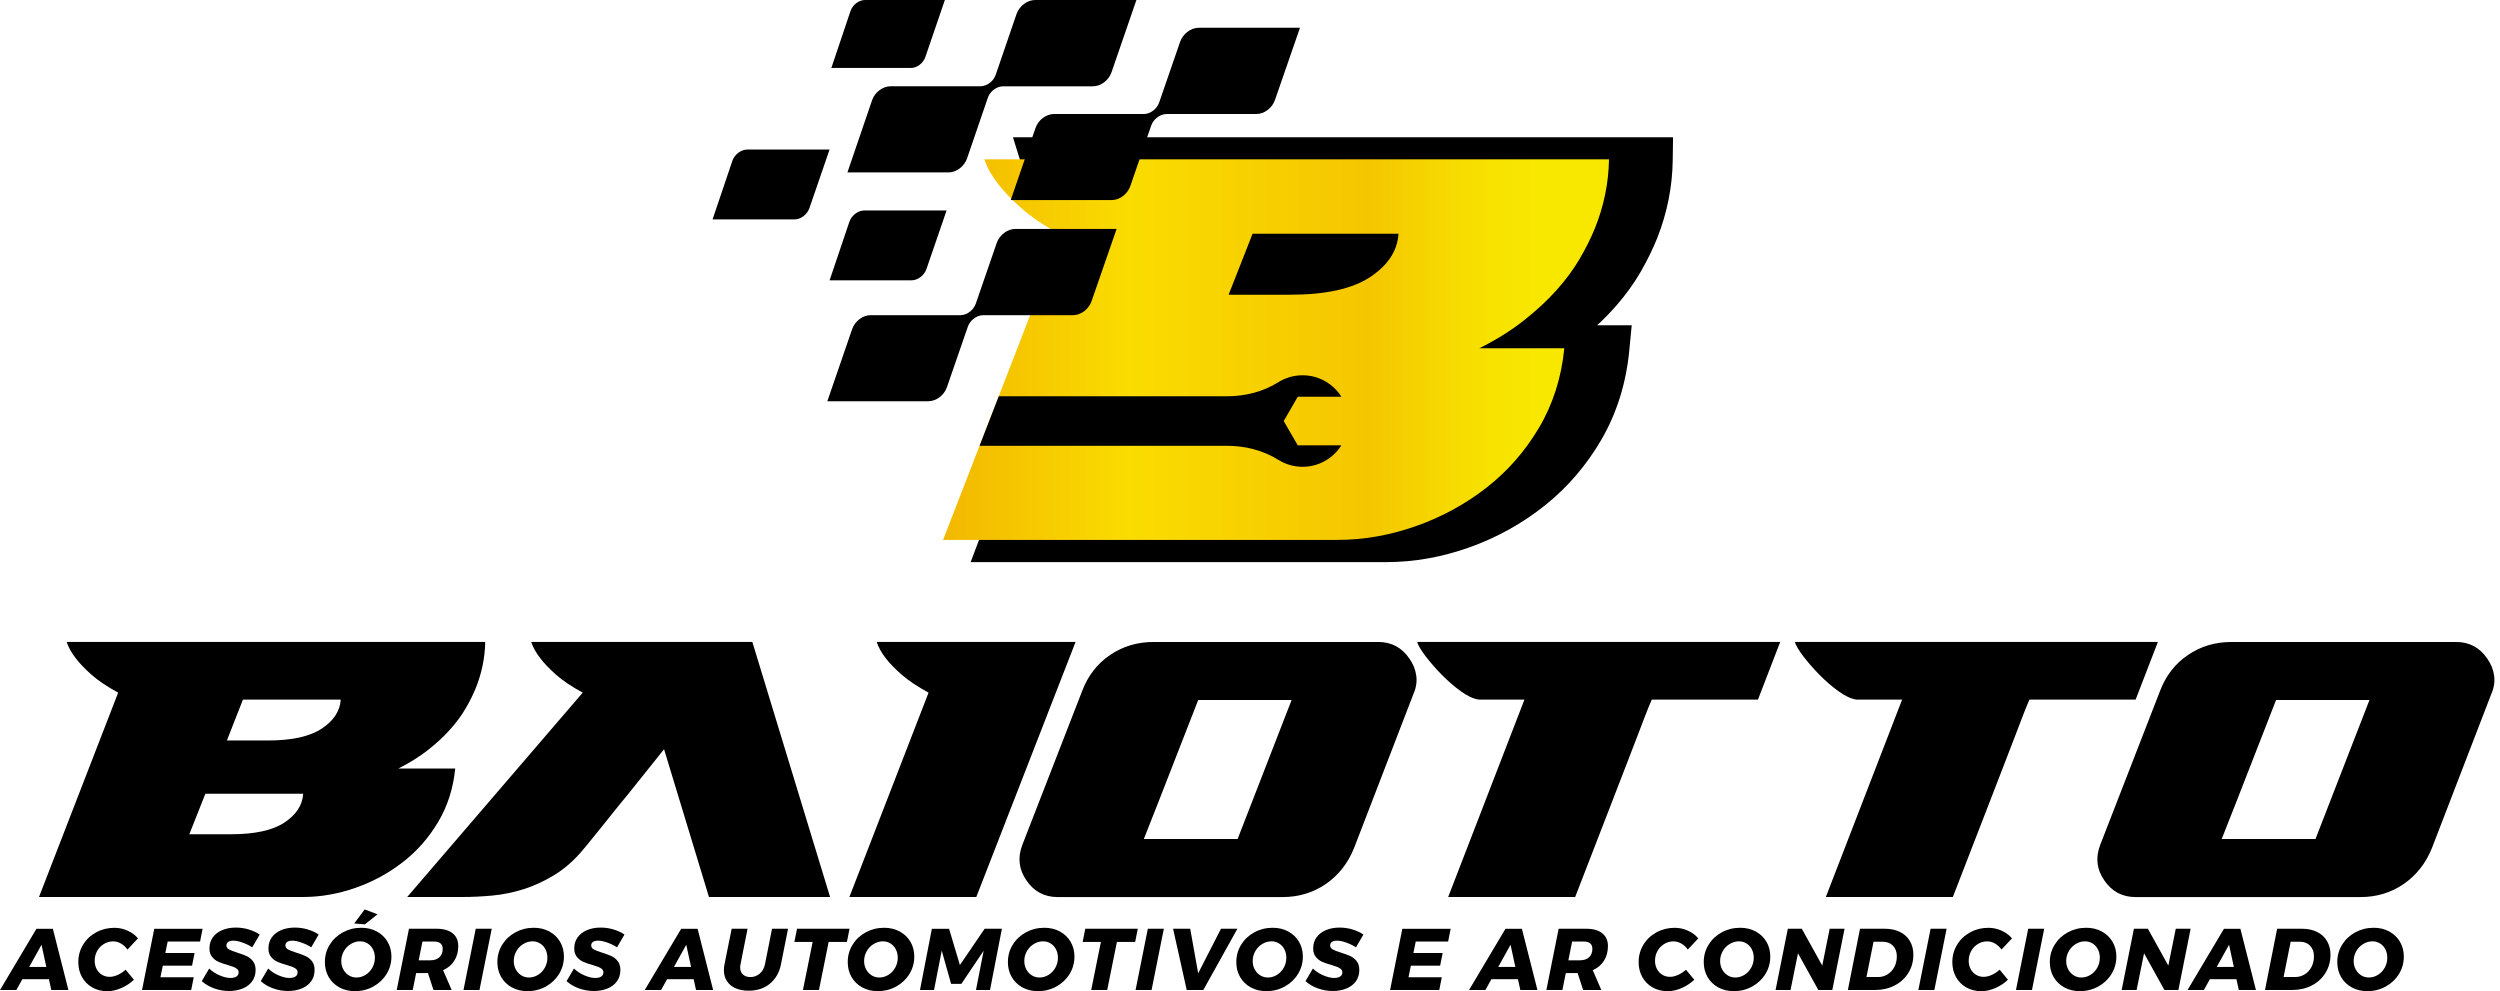
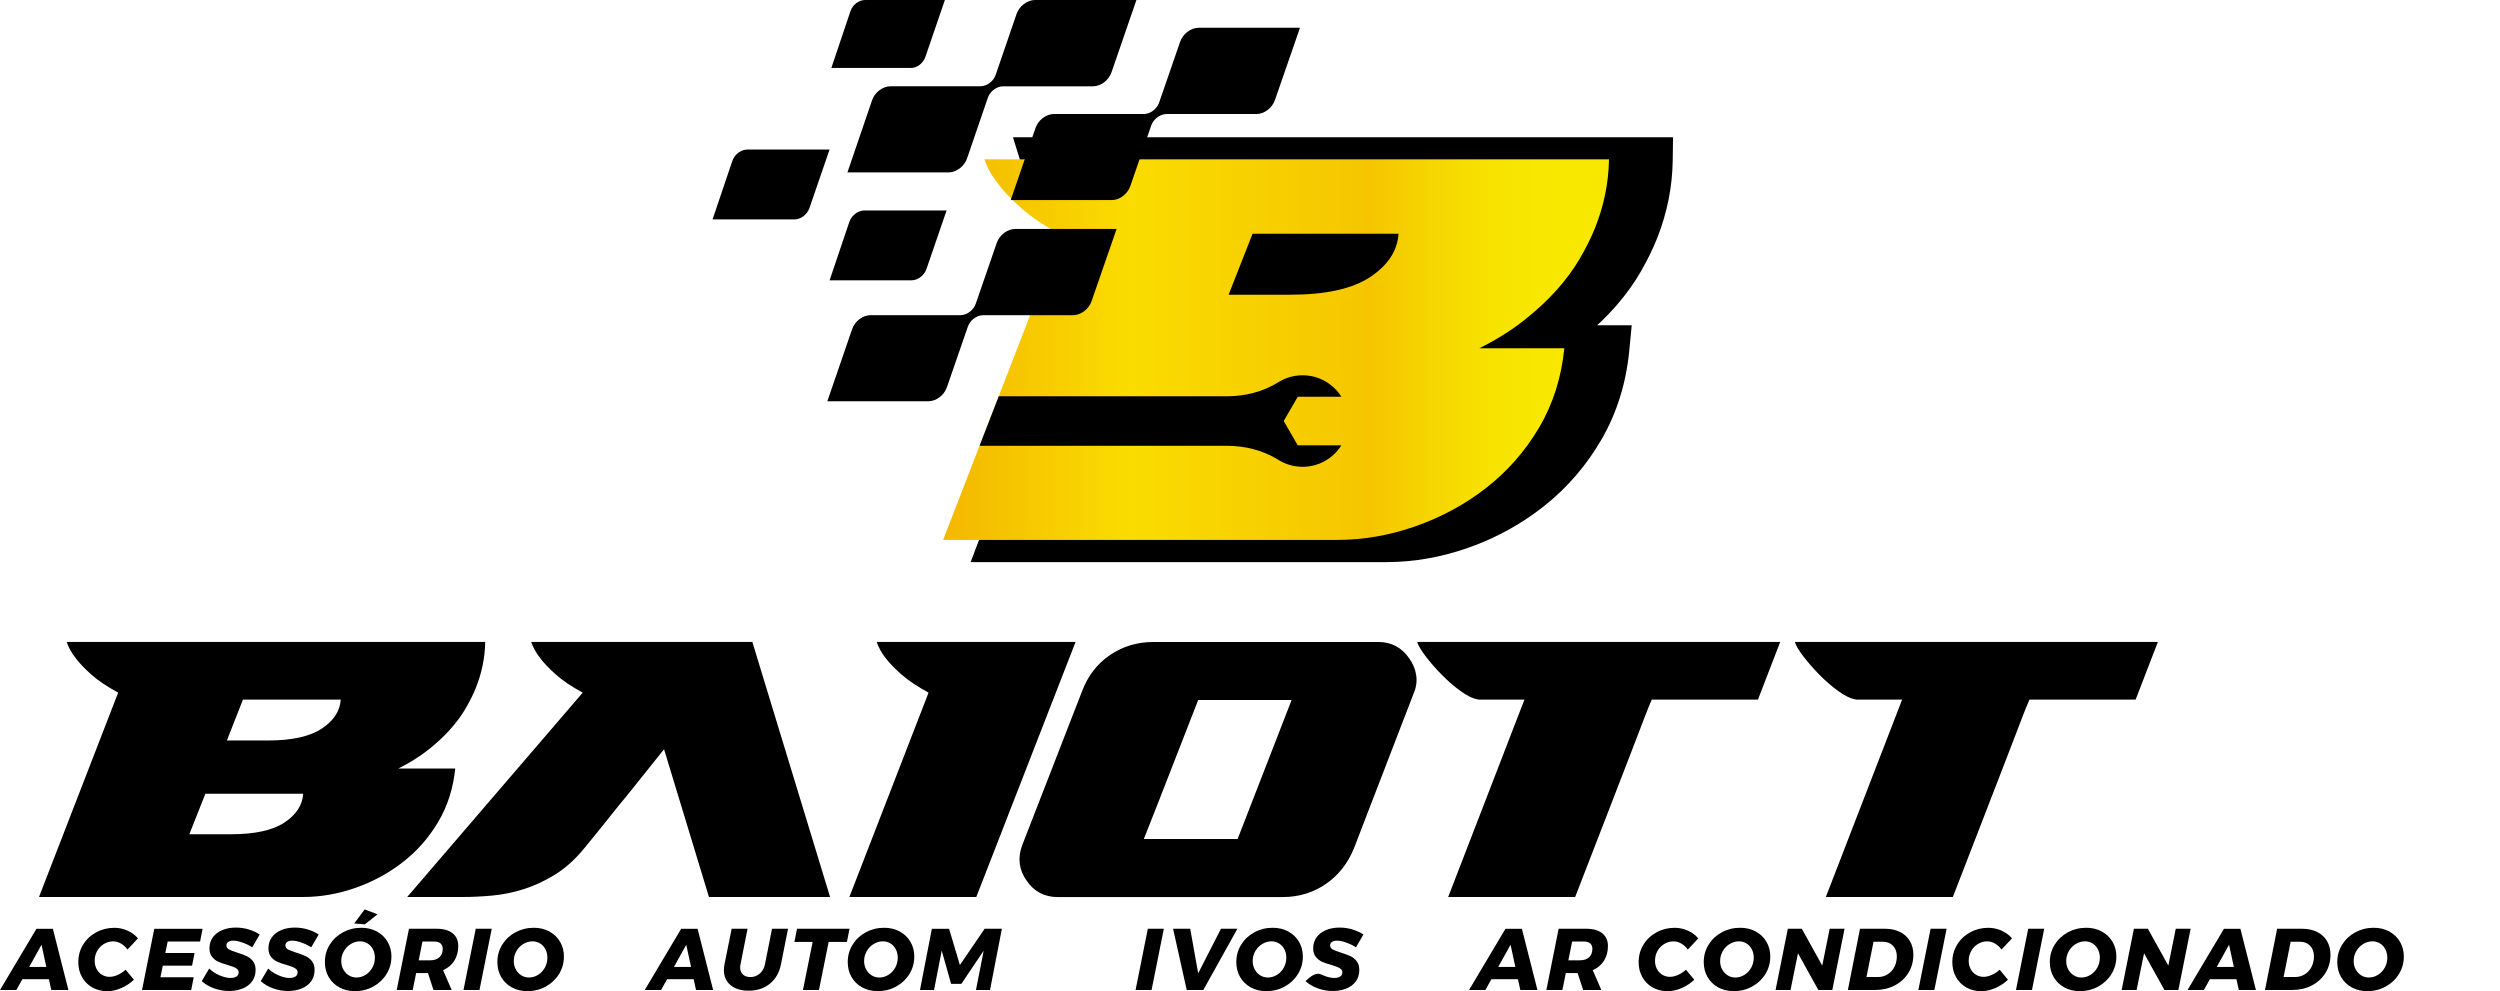
<svg xmlns="http://www.w3.org/2000/svg" width="227" height="90" viewBox="0 0 227 90" fill="none">
  <path d="M3.541 81.447L10.729 62.892C9.713 62.339 8.901 61.793 8.293 61.251C7.686 60.709 7.215 60.217 6.884 59.777C6.485 59.269 6.212 58.774 6.055 58.286H44.057C44.033 59.722 43.746 61.125 43.194 62.493C42.951 63.09 42.641 63.707 42.266 64.349C41.89 64.99 41.42 65.624 40.857 66.252C40.294 66.883 39.625 67.501 38.851 68.108C38.076 68.715 37.182 69.275 36.166 69.783H41.334C41.157 71.571 40.645 73.184 39.792 74.621C38.943 76.057 37.872 77.278 36.579 78.281C35.286 79.288 33.849 80.066 32.27 80.618C30.69 81.171 29.107 81.447 27.514 81.447H3.541ZM20.967 75.75C23.13 75.75 24.751 75.399 25.822 74.689C26.893 73.983 27.463 73.109 27.528 72.072H18.648L17.191 75.75H20.967ZM30.939 63.523H22.059L20.602 67.235H24.345C26.508 67.235 28.132 66.876 29.216 66.157C30.298 65.44 30.875 64.56 30.939 63.523Z" fill="black" />
  <path d="M68.313 58.29L75.371 81.447H64.373L60.296 68.03L56.983 72.171C56.54 72.7 56.106 73.236 55.673 73.778C55.243 74.32 54.841 74.822 54.465 75.286C54.09 75.75 53.759 76.159 53.473 76.511C53.186 76.865 52.974 77.118 52.842 77.272C52.067 78.179 51.228 78.906 50.324 79.458C49.416 80.011 48.495 80.434 47.557 80.734C46.619 81.031 45.674 81.225 44.725 81.314C43.777 81.403 42.87 81.447 42.01 81.447H36.974L52.91 62.892C51.893 62.339 51.081 61.793 50.474 61.251C49.867 60.709 49.396 60.217 49.065 59.777C48.669 59.269 48.389 58.774 48.236 58.286H68.313V58.29Z" fill="black" />
  <path d="M88.656 81.447H77.125L84.313 62.892C83.296 62.339 82.481 61.793 81.86 61.251C81.243 60.709 80.768 60.217 80.434 59.777C80.035 59.269 79.762 58.774 79.605 58.286H97.662L88.649 81.444L88.656 81.447Z" fill="black" />
  <path d="M125.132 58.29C126.347 58.29 127.298 58.798 127.981 59.815C128.312 60.279 128.516 60.787 128.595 61.34C128.673 61.892 128.588 62.445 128.346 62.998L122.945 77.012C122.393 78.38 121.543 79.465 120.393 80.26C119.244 81.055 117.93 81.454 116.45 81.454H96.042C94.827 81.454 93.879 80.946 93.193 79.929C92.507 78.936 92.388 77.865 92.828 76.715L98.263 62.735C98.792 61.343 99.638 60.255 100.798 59.47C101.957 58.685 103.268 58.293 104.724 58.293H125.132V58.29ZM117.279 63.557H108.764H108.798L105.219 72.734L103.861 76.18H112.376L117.279 63.557Z" fill="black" />
  <path d="M161.642 58.29L159.623 63.523H149.982C149.849 63.833 149.743 64.082 149.668 64.267C149.589 64.454 149.487 64.72 149.354 65.062C149.221 65.403 149.033 65.894 148.791 66.535C148.549 67.177 148.191 68.108 147.713 69.336C147.239 70.561 146.625 72.147 145.874 74.092C145.124 76.037 144.172 78.486 143.026 81.447H131.495L138.42 63.523H134.278C133.794 63.458 133.245 63.202 132.638 62.762C132.03 62.322 131.45 61.817 130.898 61.254C130.345 60.691 129.861 60.132 129.441 59.583C129.021 59.03 128.769 58.6 128.68 58.29H161.646H161.642Z" fill="black" />
  <path d="M195.935 58.29L193.916 63.523H184.275C184.142 63.833 184.036 64.082 183.961 64.267C183.882 64.454 183.78 64.72 183.647 65.062C183.514 65.403 183.326 65.894 183.084 66.535C182.842 67.177 182.484 68.108 182.006 69.336C181.532 70.561 180.918 72.147 180.167 74.092C179.417 76.037 178.465 78.486 177.319 81.447H165.787L172.713 63.523H168.571C168.087 63.458 167.538 63.202 166.93 62.762C166.323 62.322 165.743 61.817 165.19 61.254C164.638 60.691 164.153 60.132 163.734 59.583C163.314 59.03 163.062 58.6 162.973 58.29H195.939H195.935Z" fill="black" />
-   <path d="M223.003 58.29C224.217 58.29 225.169 58.798 225.851 59.815C226.182 60.279 226.387 60.787 226.465 61.34C226.544 61.892 226.458 62.445 226.216 62.998L220.816 77.012C220.263 78.38 219.414 79.465 218.264 80.26C217.114 81.055 215.801 81.454 214.32 81.454H193.912C192.698 81.454 191.749 80.946 191.064 79.929C190.378 78.936 190.259 77.865 190.699 76.715L196.133 62.735C196.662 61.343 197.508 60.255 198.668 59.47C199.828 58.685 201.138 58.293 202.595 58.293H223.003V58.29ZM215.149 63.557H206.634H206.668L203.089 72.734L201.732 76.18H210.247L215.149 63.557Z" fill="black" />
  <path d="M4.657 89.894L4.442 88.912H2.03L1.484 89.894H0L3.309 84.333H4.8L6.212 89.894H4.657ZM2.651 87.799H4.206L3.77 85.783L2.651 87.799Z" fill="black" />
  <path d="M11.575 84.501C11.961 84.671 12.278 84.906 12.527 85.203L11.575 86.22C11.415 85.991 11.221 85.811 10.989 85.678C10.757 85.541 10.518 85.476 10.276 85.476C9.975 85.476 9.692 85.555 9.436 85.712C9.177 85.869 8.972 86.08 8.822 86.35C8.672 86.619 8.597 86.916 8.597 87.237C8.597 87.513 8.655 87.759 8.771 87.984C8.887 88.206 9.047 88.379 9.256 88.506C9.46 88.632 9.696 88.697 9.955 88.697C10.184 88.697 10.426 88.639 10.688 88.523C10.951 88.407 11.19 88.246 11.408 88.049L12.162 88.96C11.828 89.277 11.446 89.529 11.012 89.717C10.579 89.904 10.16 90 9.75 90C9.238 90 8.778 89.887 8.379 89.659C7.976 89.43 7.666 89.116 7.444 88.717C7.222 88.318 7.11 87.868 7.11 87.363C7.11 86.779 7.256 86.251 7.546 85.776C7.836 85.299 8.232 84.927 8.737 84.654C9.238 84.381 9.788 84.245 10.388 84.245C10.801 84.245 11.2 84.33 11.586 84.504L11.575 84.501Z" fill="black" />
  <path d="M18.16 85.49H15.226L15.011 86.531H17.668L17.44 87.68H14.782L14.567 88.734H17.59L17.361 89.894H12.896L14.008 84.333H18.395L18.166 85.493L18.16 85.49Z" fill="black" />
  <path d="M22.588 84.398C22.97 84.511 23.297 84.664 23.581 84.855L22.905 86.015C22.636 85.841 22.339 85.698 22.011 85.582C21.684 85.466 21.411 85.412 21.182 85.412C20.998 85.412 20.848 85.446 20.739 85.514C20.63 85.582 20.568 85.684 20.558 85.814C20.551 85.985 20.63 86.114 20.783 86.203C20.94 86.292 21.189 86.391 21.534 86.496C21.878 86.602 22.161 86.708 22.387 86.81C22.612 86.912 22.803 87.066 22.966 87.271C23.127 87.475 23.209 87.742 23.209 88.069C23.209 88.475 23.103 88.823 22.888 89.113C22.673 89.403 22.383 89.618 22.015 89.765C21.646 89.911 21.24 89.983 20.797 89.983C20.353 89.983 19.879 89.904 19.439 89.744C18.999 89.584 18.627 89.365 18.32 89.086L18.995 87.943C19.248 88.192 19.558 88.397 19.927 88.557C20.295 88.717 20.626 88.799 20.923 88.799C21.155 88.799 21.339 88.755 21.469 88.669C21.602 88.581 21.667 88.455 21.667 88.284C21.667 88.168 21.626 88.073 21.541 87.994C21.455 87.919 21.349 87.854 21.223 87.806C21.097 87.759 20.913 87.697 20.677 87.622C20.333 87.527 20.05 87.428 19.828 87.329C19.606 87.23 19.415 87.08 19.258 86.885C19.098 86.691 19.019 86.431 19.019 86.114C19.019 85.732 19.118 85.401 19.32 85.118C19.521 84.835 19.801 84.617 20.166 84.46C20.527 84.303 20.947 84.224 21.424 84.224C21.82 84.224 22.209 84.282 22.591 84.395L22.588 84.398Z" fill="black" />
  <path d="M27.944 84.398C28.326 84.511 28.654 84.664 28.937 84.855L28.261 86.015C27.992 85.841 27.695 85.698 27.367 85.582C27.04 85.466 26.767 85.412 26.538 85.412C26.354 85.412 26.204 85.446 26.095 85.514C25.986 85.582 25.924 85.684 25.914 85.814C25.907 85.985 25.986 86.114 26.139 86.203C26.296 86.292 26.545 86.391 26.89 86.496C27.234 86.602 27.517 86.708 27.743 86.81C27.968 86.912 28.159 87.066 28.323 87.271C28.483 87.475 28.565 87.742 28.565 88.069C28.565 88.475 28.459 88.823 28.244 89.113C28.029 89.403 27.739 89.618 27.371 89.765C27.002 89.911 26.596 89.983 26.153 89.983C25.709 89.983 25.235 89.904 24.795 89.744C24.355 89.584 23.983 89.365 23.676 89.086L24.352 87.943C24.604 88.192 24.915 88.397 25.283 88.557C25.651 88.717 25.982 88.799 26.279 88.799C26.511 88.799 26.695 88.755 26.825 88.669C26.958 88.581 27.023 88.455 27.023 88.284C27.023 88.168 26.982 88.073 26.897 87.994C26.811 87.919 26.706 87.854 26.579 87.806C26.453 87.759 26.269 87.697 26.034 87.622C25.689 87.527 25.406 87.428 25.184 87.329C24.962 87.23 24.771 87.08 24.614 86.885C24.454 86.691 24.375 86.431 24.375 86.114C24.375 85.732 24.474 85.401 24.676 85.118C24.877 84.835 25.157 84.617 25.522 84.46C25.883 84.303 26.303 84.224 26.781 84.224C27.176 84.224 27.565 84.282 27.947 84.395L27.944 84.398Z" fill="black" />
  <path d="M34.221 84.582C34.638 84.808 34.962 85.118 35.194 85.514C35.425 85.91 35.541 86.356 35.541 86.855C35.541 87.431 35.395 87.96 35.098 88.441C34.801 88.922 34.399 89.301 33.894 89.58C33.385 89.857 32.829 89.997 32.229 89.997C31.7 89.997 31.229 89.884 30.813 89.655C30.397 89.427 30.076 89.113 29.844 88.714C29.612 88.315 29.5 87.864 29.5 87.359C29.5 86.776 29.646 86.247 29.943 85.773C30.24 85.296 30.639 84.924 31.144 84.651C31.649 84.378 32.205 84.241 32.806 84.241C33.334 84.241 33.805 84.354 34.221 84.579V84.582ZM31.86 85.712C31.594 85.869 31.383 86.087 31.226 86.363C31.066 86.64 30.987 86.936 30.987 87.26C30.987 87.54 31.049 87.796 31.171 88.021C31.294 88.25 31.458 88.427 31.669 88.56C31.881 88.693 32.113 88.758 32.369 88.758C32.659 88.758 32.935 88.676 33.194 88.516C33.454 88.356 33.658 88.137 33.812 87.861C33.965 87.585 34.04 87.284 34.04 86.957C34.04 86.677 33.982 86.425 33.866 86.2C33.75 85.974 33.59 85.797 33.382 85.667C33.174 85.538 32.949 85.473 32.7 85.473C32.403 85.473 32.123 85.551 31.86 85.712ZM33.112 82.576L34.279 83.02L33.13 83.931L32.161 83.852L33.112 82.576Z" fill="black" />
  <path d="M41.256 87.23C41.017 87.609 40.676 87.895 40.232 88.09L41.01 89.891H39.359L38.858 88.352H37.786L37.476 89.891H36.023L37.135 84.33H39.635C40.27 84.33 40.758 84.466 41.099 84.743C41.44 85.019 41.611 85.405 41.611 85.903C41.611 86.401 41.491 86.855 41.252 87.233L41.256 87.23ZM38.018 87.196H39.066C39.42 87.196 39.697 87.104 39.898 86.919C40.099 86.735 40.198 86.479 40.198 86.148C40.198 85.937 40.13 85.773 39.997 85.66C39.864 85.548 39.666 85.49 39.414 85.49H38.359L38.018 87.196Z" fill="black" />
  <path d="M44.65 84.33L43.538 89.891H42.085L43.197 84.33H44.65Z" fill="black" />
  <path d="M49.884 84.582C50.3 84.808 50.624 85.118 50.856 85.514C51.088 85.909 51.204 86.356 51.204 86.855C51.204 87.431 51.057 87.96 50.76 88.441C50.464 88.922 50.061 89.301 49.556 89.58C49.048 89.857 48.492 89.997 47.891 89.997C47.362 89.997 46.892 89.884 46.475 89.655C46.059 89.427 45.739 89.113 45.507 88.714C45.275 88.315 45.162 87.864 45.162 87.359C45.162 86.776 45.309 86.247 45.605 85.773C45.902 85.296 46.301 84.924 46.806 84.651C47.311 84.378 47.867 84.241 48.468 84.241C48.997 84.241 49.467 84.354 49.884 84.579V84.582ZM47.523 85.712C47.257 85.869 47.045 86.087 46.888 86.363C46.728 86.64 46.65 86.936 46.65 87.26C46.65 87.54 46.711 87.796 46.834 88.021C46.956 88.25 47.12 88.427 47.332 88.56C47.543 88.693 47.775 88.758 48.031 88.758C48.321 88.758 48.597 88.676 48.857 88.516C49.116 88.356 49.321 88.137 49.474 87.861C49.628 87.585 49.703 87.284 49.703 86.957C49.703 86.677 49.645 86.425 49.529 86.2C49.413 85.974 49.252 85.797 49.044 85.667C48.836 85.538 48.611 85.473 48.362 85.473C48.065 85.473 47.785 85.551 47.523 85.712Z" fill="black" />
-   <path d="M55.711 84.398C56.093 84.511 56.42 84.664 56.703 84.855L56.028 86.015C55.758 85.841 55.462 85.698 55.134 85.582C54.806 85.466 54.533 85.412 54.305 85.412C54.121 85.412 53.971 85.446 53.861 85.514C53.752 85.582 53.691 85.684 53.681 85.814C53.674 85.985 53.752 86.114 53.906 86.203C54.063 86.292 54.312 86.391 54.656 86.496C55.001 86.602 55.284 86.708 55.509 86.81C55.734 86.912 55.925 87.066 56.089 87.271C56.25 87.475 56.331 87.742 56.331 88.069C56.331 88.475 56.226 88.823 56.011 89.113C55.796 89.403 55.506 89.618 55.137 89.765C54.769 89.911 54.363 89.983 53.919 89.983C53.476 89.983 53.002 89.904 52.562 89.744C52.122 89.584 51.75 89.365 51.443 89.086L52.118 87.943C52.371 88.192 52.681 88.397 53.05 88.557C53.418 88.717 53.749 88.799 54.046 88.799C54.278 88.799 54.462 88.755 54.592 88.669C54.725 88.581 54.789 88.455 54.789 88.284C54.789 88.168 54.748 88.073 54.663 87.994C54.578 87.919 54.472 87.854 54.346 87.806C54.22 87.759 54.035 87.697 53.8 87.622C53.456 87.527 53.172 87.428 52.951 87.329C52.729 87.23 52.538 87.08 52.381 86.885C52.221 86.691 52.142 86.431 52.142 86.114C52.142 85.732 52.241 85.401 52.442 85.118C52.644 84.835 52.923 84.617 53.288 84.46C53.65 84.303 54.07 84.224 54.547 84.224C54.943 84.224 55.332 84.282 55.714 84.395L55.711 84.398Z" fill="black" />
  <path d="M63.199 89.894L62.984 88.912H60.572L60.026 89.894H58.542L61.851 84.333H63.342L64.754 89.894H63.199ZM61.193 87.799H62.748L62.312 85.783L61.193 87.799Z" fill="black" />
  <path d="M70.912 87.561C70.766 88.301 70.431 88.884 69.913 89.314C69.394 89.744 68.746 89.956 67.968 89.956C67.514 89.956 67.119 89.881 66.781 89.731C66.447 89.58 66.187 89.365 66.003 89.082C65.819 88.799 65.73 88.472 65.73 88.09C65.73 87.905 65.747 87.728 65.785 87.557L66.436 84.33H67.879L67.238 87.557C67.218 87.646 67.207 87.742 67.207 87.844C67.207 88.113 67.289 88.325 67.457 88.482C67.624 88.639 67.849 88.717 68.135 88.717C68.46 88.717 68.743 88.612 68.985 88.403C69.227 88.195 69.387 87.912 69.459 87.557L70.1 84.33H71.554L70.912 87.557V87.561Z" fill="black" />
  <path d="M77.138 84.33L76.9 85.528H75.242L74.362 89.891H72.908L73.788 85.528H72.13L72.369 84.33H77.138Z" fill="black" />
  <path d="M81.696 84.582C82.112 84.808 82.437 85.118 82.669 85.514C82.901 85.909 83.017 86.356 83.017 86.855C83.017 87.431 82.87 87.96 82.573 88.441C82.276 88.922 81.874 89.301 81.369 89.58C80.861 89.857 80.304 89.997 79.704 89.997C79.175 89.997 78.704 89.884 78.288 89.655C77.872 89.427 77.551 89.113 77.319 88.714C77.087 88.315 76.975 87.864 76.975 87.359C76.975 86.776 77.121 86.247 77.418 85.773C77.715 85.296 78.114 84.924 78.619 84.651C79.124 84.378 79.68 84.241 80.281 84.241C80.809 84.241 81.28 84.354 81.696 84.579V84.582ZM79.335 85.712C79.069 85.869 78.858 86.087 78.701 86.363C78.541 86.64 78.462 86.936 78.462 87.26C78.462 87.54 78.524 87.796 78.646 88.021C78.769 88.25 78.933 88.427 79.144 88.56C79.356 88.693 79.588 88.758 79.844 88.758C80.134 88.758 80.41 88.676 80.669 88.516C80.929 88.356 81.133 88.137 81.287 87.861C81.44 87.585 81.516 87.284 81.516 86.957C81.516 86.677 81.457 86.425 81.341 86.2C81.225 85.974 81.065 85.797 80.857 85.667C80.649 85.538 80.424 85.473 80.175 85.473C79.878 85.473 79.598 85.551 79.335 85.712Z" fill="black" />
  <path d="M89.403 84.33H90.972L89.894 89.891H88.618L89.318 86.322L87.288 89.338H86.36L85.51 86.316L84.811 89.894H83.535L84.613 84.333H86.176L87.158 87.626L89.403 84.333V84.33Z" fill="black" />
-   <path d="M96.24 84.582C96.656 84.808 96.98 85.118 97.212 85.514C97.444 85.909 97.56 86.356 97.56 86.855C97.56 87.431 97.413 87.96 97.117 88.441C96.82 88.922 96.417 89.301 95.912 89.58C95.404 89.857 94.848 89.997 94.247 89.997C93.719 89.997 93.248 89.884 92.832 89.655C92.415 89.427 92.095 89.113 91.863 88.714C91.631 88.315 91.518 87.864 91.518 87.359C91.518 86.776 91.665 86.247 91.962 85.773C92.258 85.296 92.658 84.924 93.162 84.651C93.667 84.378 94.224 84.241 94.824 84.241C95.353 84.241 95.823 84.354 96.24 84.579V84.582ZM93.879 85.712C93.613 85.869 93.401 86.087 93.244 86.363C93.084 86.64 93.006 86.936 93.006 87.26C93.006 87.54 93.067 87.796 93.19 88.021C93.313 88.25 93.476 88.427 93.688 88.56C93.899 88.693 94.131 88.758 94.387 88.758C94.677 88.758 94.954 88.676 95.213 88.516C95.472 88.356 95.677 88.137 95.83 87.861C95.984 87.585 96.059 87.284 96.059 86.957C96.059 86.677 96.001 86.425 95.885 86.2C95.769 85.974 95.609 85.797 95.4 85.667C95.192 85.538 94.967 85.473 94.718 85.473C94.421 85.473 94.142 85.551 93.879 85.712Z" fill="black" />
-   <path d="M103.312 84.33L103.073 85.528H101.415L100.535 89.891H99.082L99.962 85.528H98.304L98.543 84.33H103.312Z" fill="black" />
  <path d="M105.676 84.33L104.564 89.891H103.111L104.223 84.33H105.676Z" fill="black" />
  <path d="M110.865 84.33H112.356L109.262 89.891H107.754L106.515 84.33H108.071L108.794 88.376L110.865 84.33Z" fill="black" />
  <path d="M116.979 84.582C117.395 84.808 117.719 85.118 117.951 85.514C118.183 85.909 118.299 86.356 118.299 86.855C118.299 87.431 118.152 87.96 117.855 88.441C117.558 88.922 117.156 89.301 116.651 89.58C116.143 89.857 115.587 89.997 114.986 89.997C114.457 89.997 113.987 89.884 113.57 89.655C113.154 89.427 112.833 89.113 112.601 88.714C112.37 88.315 112.257 87.864 112.257 87.359C112.257 86.776 112.404 86.247 112.7 85.773C112.997 85.296 113.396 84.924 113.901 84.651C114.406 84.378 114.962 84.241 115.563 84.241C116.092 84.241 116.562 84.354 116.979 84.579V84.582ZM114.618 85.712C114.352 85.869 114.14 86.087 113.983 86.363C113.823 86.64 113.744 86.936 113.744 87.26C113.744 87.54 113.806 87.796 113.929 88.021C114.051 88.25 114.215 88.427 114.427 88.56C114.638 88.693 114.87 88.758 115.126 88.758C115.416 88.758 115.692 88.676 115.952 88.516C116.211 88.356 116.416 88.137 116.569 87.861C116.723 87.585 116.798 87.284 116.798 86.957C116.798 86.677 116.74 86.425 116.624 86.2C116.508 85.974 116.347 85.797 116.139 85.667C115.931 85.538 115.706 85.473 115.457 85.473C115.16 85.473 114.88 85.551 114.618 85.712Z" fill="black" />
-   <path d="M122.805 84.398C123.188 84.511 123.515 84.664 123.798 84.855L123.123 86.015C122.853 85.841 122.556 85.698 122.229 85.582C121.901 85.466 121.628 85.412 121.4 85.412C121.216 85.412 121.066 85.446 120.956 85.514C120.847 85.582 120.786 85.684 120.776 85.814C120.769 85.985 120.847 86.114 121.001 86.203C121.158 86.292 121.407 86.391 121.751 86.496C122.096 86.602 122.379 86.708 122.604 86.81C122.829 86.912 123.02 87.066 123.184 87.271C123.344 87.475 123.426 87.742 123.426 88.069C123.426 88.475 123.321 88.823 123.106 89.113C122.891 89.403 122.601 89.618 122.232 89.765C121.864 89.911 121.458 89.983 121.014 89.983C120.571 89.983 120.097 89.904 119.657 89.744C119.216 89.584 118.845 89.365 118.538 89.086L119.213 87.943C119.466 88.192 119.776 88.397 120.144 88.557C120.513 88.717 120.844 88.799 121.141 88.799C121.373 88.799 121.557 88.755 121.686 88.669C121.819 88.581 121.884 88.455 121.884 88.284C121.884 88.168 121.843 88.073 121.758 87.994C121.673 87.919 121.567 87.854 121.441 87.806C121.315 87.759 121.13 87.697 120.895 87.622C120.55 87.527 120.267 87.428 120.045 87.329C119.824 87.23 119.633 87.08 119.476 86.885C119.315 86.691 119.237 86.431 119.237 86.114C119.237 85.732 119.336 85.401 119.537 85.118C119.738 84.835 120.018 84.617 120.383 84.46C120.745 84.303 121.164 84.224 121.642 84.224C122.038 84.224 122.427 84.282 122.809 84.395L122.805 84.398Z" fill="black" />
-   <path d="M131.484 85.49H128.55L128.335 86.531H130.993L130.765 87.68H128.107L127.892 88.734H130.915L130.686 89.894H126.22L127.332 84.333H131.72L131.491 85.493L131.484 85.49Z" fill="black" />
+   <path d="M122.805 84.398C123.188 84.511 123.515 84.664 123.798 84.855L123.123 86.015C122.853 85.841 122.556 85.698 122.229 85.582C121.901 85.466 121.628 85.412 121.4 85.412C121.216 85.412 121.066 85.446 120.956 85.514C120.847 85.582 120.786 85.684 120.776 85.814C120.769 85.985 120.847 86.114 121.001 86.203C121.158 86.292 121.407 86.391 121.751 86.496C122.096 86.602 122.379 86.708 122.604 86.81C122.829 86.912 123.02 87.066 123.184 87.271C123.344 87.475 123.426 87.742 123.426 88.069C123.426 88.475 123.321 88.823 123.106 89.113C122.891 89.403 122.601 89.618 122.232 89.765C121.864 89.911 121.458 89.983 121.014 89.983C120.571 89.983 120.097 89.904 119.657 89.744C119.216 89.584 118.845 89.365 118.538 89.086C119.466 88.192 119.776 88.397 120.144 88.557C120.513 88.717 120.844 88.799 121.141 88.799C121.373 88.799 121.557 88.755 121.686 88.669C121.819 88.581 121.884 88.455 121.884 88.284C121.884 88.168 121.843 88.073 121.758 87.994C121.673 87.919 121.567 87.854 121.441 87.806C121.315 87.759 121.13 87.697 120.895 87.622C120.55 87.527 120.267 87.428 120.045 87.329C119.824 87.23 119.633 87.08 119.476 86.885C119.315 86.691 119.237 86.431 119.237 86.114C119.237 85.732 119.336 85.401 119.537 85.118C119.738 84.835 120.018 84.617 120.383 84.46C120.745 84.303 121.164 84.224 121.642 84.224C122.038 84.224 122.427 84.282 122.809 84.395L122.805 84.398Z" fill="black" />
  <path d="M138.045 89.894L137.83 88.912H135.418L134.872 89.894H133.388L136.697 84.333H138.188L139.6 89.894H138.045ZM136.039 87.799H137.594L137.158 85.783L136.039 87.799Z" fill="black" />
  <path d="M145.646 87.23C145.407 87.609 145.066 87.895 144.622 88.09L145.4 89.891H143.749L143.247 88.352H142.176L141.866 89.891H140.412L141.525 84.33H144.025C144.66 84.33 145.148 84.466 145.489 84.743C145.83 85.019 146.001 85.405 146.001 85.903C146.001 86.401 145.881 86.855 145.642 87.233L145.646 87.23ZM142.408 87.196H143.456C143.81 87.196 144.087 87.104 144.288 86.919C144.489 86.735 144.588 86.479 144.588 86.148C144.588 85.937 144.52 85.773 144.387 85.66C144.254 85.548 144.056 85.49 143.803 85.49H142.749L142.408 87.196Z" fill="black" />
  <path d="M153.253 84.501C153.639 84.671 153.956 84.906 154.205 85.203L153.253 86.22C153.093 85.991 152.899 85.811 152.667 85.678C152.435 85.541 152.196 85.476 151.954 85.476C151.653 85.476 151.37 85.555 151.114 85.712C150.855 85.869 150.65 86.08 150.5 86.35C150.35 86.619 150.275 86.916 150.275 87.237C150.275 87.513 150.333 87.759 150.449 87.984C150.565 88.206 150.726 88.379 150.934 88.506C151.138 88.632 151.374 88.697 151.633 88.697C151.862 88.697 152.104 88.639 152.366 88.523C152.629 88.407 152.868 88.246 153.086 88.049L153.84 88.96C153.506 89.277 153.124 89.529 152.691 89.717C152.257 89.904 151.838 90 151.428 90C150.917 90 150.456 89.887 150.057 89.659C149.654 89.43 149.344 89.116 149.122 88.717C148.9 88.318 148.788 87.868 148.788 87.363C148.788 86.779 148.934 86.251 149.224 85.776C149.514 85.299 149.91 84.927 150.415 84.654C150.917 84.381 151.466 84.245 152.066 84.245C152.479 84.245 152.878 84.33 153.264 84.504L153.253 84.501Z" fill="black" />
  <path d="M159.422 84.582C159.838 84.808 160.162 85.118 160.394 85.514C160.626 85.909 160.742 86.356 160.742 86.855C160.742 87.431 160.595 87.96 160.298 88.441C160.001 88.922 159.599 89.301 159.094 89.58C158.586 89.857 158.03 89.997 157.429 89.997C156.9 89.997 156.43 89.884 156.013 89.655C155.597 89.427 155.277 89.113 155.045 88.714C154.813 88.315 154.7 87.864 154.7 87.359C154.7 86.776 154.847 86.247 155.143 85.773C155.44 85.296 155.839 84.924 156.344 84.651C156.849 84.378 157.405 84.241 158.006 84.241C158.535 84.241 159.005 84.354 159.422 84.579V84.582ZM157.061 85.712C156.795 85.869 156.583 86.087 156.426 86.363C156.266 86.64 156.187 86.936 156.187 87.26C156.187 87.54 156.249 87.796 156.372 88.021C156.494 88.25 156.658 88.427 156.87 88.56C157.081 88.693 157.313 88.758 157.569 88.758C157.859 88.758 158.135 88.676 158.395 88.516C158.654 88.356 158.859 88.137 159.012 87.861C159.166 87.585 159.241 87.284 159.241 86.957C159.241 86.677 159.183 86.425 159.067 86.2C158.951 85.974 158.79 85.797 158.582 85.667C158.374 85.538 158.149 85.473 157.9 85.473C157.603 85.473 157.323 85.551 157.061 85.712Z" fill="black" />
  <path d="M166.139 84.33H167.486L166.374 89.891H165.105L163.256 86.558L162.581 89.891H161.223L162.335 84.33H163.604L165.46 87.677L166.135 84.33H166.139Z" fill="black" />
  <path d="M172.522 84.623C172.911 84.818 173.211 85.094 173.419 85.449C173.627 85.804 173.733 86.213 173.733 86.677C173.733 87.295 173.583 87.851 173.279 88.339C172.979 88.826 172.563 89.209 172.034 89.481C171.505 89.754 170.915 89.891 170.263 89.891H167.787L168.889 84.33H171.157C171.676 84.33 172.13 84.429 172.518 84.623H172.522ZM171.884 85.875C171.652 85.633 171.342 85.51 170.956 85.51H170.117L169.475 88.714H170.53C170.84 88.714 171.13 88.632 171.389 88.472C171.652 88.311 171.857 88.086 172.007 87.803C172.157 87.516 172.232 87.196 172.232 86.834C172.232 86.438 172.116 86.118 171.884 85.875Z" fill="black" />
  <path d="M176.752 84.33L175.64 89.891H174.187L175.299 84.33H176.752Z" fill="black" />
  <path d="M181.737 84.501C182.122 84.671 182.439 84.906 182.688 85.203L181.737 86.22C181.576 85.991 181.382 85.811 181.15 85.678C180.918 85.541 180.679 85.476 180.437 85.476C180.137 85.476 179.853 85.555 179.597 85.712C179.338 85.869 179.134 86.08 178.983 86.35C178.833 86.619 178.758 86.916 178.758 87.237C178.758 87.513 178.816 87.759 178.932 87.984C179.048 88.206 179.209 88.379 179.417 88.506C179.621 88.632 179.857 88.697 180.116 88.697C180.345 88.697 180.587 88.639 180.85 88.523C181.112 88.407 181.351 88.246 181.569 88.049L182.323 88.96C181.989 89.277 181.607 89.529 181.174 89.717C180.74 89.904 180.321 90 179.911 90C179.4 90 178.939 89.887 178.54 89.659C178.137 89.43 177.827 89.116 177.605 88.717C177.383 88.318 177.271 87.868 177.271 87.363C177.271 86.779 177.418 86.251 177.708 85.776C177.997 85.299 178.393 84.927 178.898 84.654C179.4 84.381 179.949 84.245 180.549 84.245C180.962 84.245 181.361 84.33 181.747 84.504L181.737 84.501Z" fill="black" />
  <path d="M185.615 84.33L184.503 89.891H183.05L184.162 84.33H185.615Z" fill="black" />
  <path d="M190.845 84.582C191.261 84.808 191.586 85.118 191.818 85.514C192.05 85.909 192.166 86.356 192.166 86.855C192.166 87.431 192.019 87.96 191.722 88.441C191.425 88.922 191.023 89.301 190.518 89.58C190.009 89.857 189.453 89.997 188.853 89.997C188.324 89.997 187.853 89.884 187.437 89.655C187.021 89.427 186.7 89.113 186.468 88.714C186.236 88.315 186.124 87.864 186.124 87.359C186.124 86.776 186.27 86.247 186.567 85.773C186.864 85.296 187.263 84.924 187.768 84.651C188.273 84.378 188.829 84.241 189.43 84.241C189.958 84.241 190.429 84.354 190.845 84.579V84.582ZM188.485 85.712C188.218 85.869 188.007 86.087 187.85 86.363C187.69 86.64 187.611 86.936 187.611 87.26C187.611 87.54 187.673 87.796 187.795 88.021C187.918 88.25 188.082 88.427 188.293 88.56C188.505 88.693 188.737 88.758 188.993 88.758C189.283 88.758 189.559 88.676 189.818 88.516C190.078 88.356 190.282 88.137 190.436 87.861C190.589 87.585 190.664 87.284 190.664 86.957C190.664 86.677 190.606 86.425 190.49 86.2C190.375 85.974 190.214 85.797 190.006 85.667C189.798 85.538 189.573 85.473 189.324 85.473C189.027 85.473 188.747 85.551 188.485 85.712Z" fill="black" />
  <path d="M197.563 84.33H198.91L197.798 89.891H196.529L194.68 86.558L194.004 89.891H192.647L193.759 84.33H195.028L196.884 87.677L197.559 84.33H197.563Z" fill="black" />
  <path d="M203.284 89.894L203.069 88.912H200.657L200.111 89.894H198.627L201.936 84.333H203.427L204.839 89.894H203.284ZM201.278 87.799H202.833L202.397 85.783L201.278 87.799Z" fill="black" />
  <path d="M210.397 84.623C210.786 84.818 211.086 85.094 211.294 85.449C211.502 85.804 211.608 86.213 211.608 86.677C211.608 87.295 211.458 87.851 211.154 88.339C210.854 88.826 210.438 89.209 209.909 89.481C209.38 89.754 208.79 89.891 208.138 89.891H205.662L206.764 84.33H209.032C209.551 84.33 210.005 84.429 210.393 84.623H210.397ZM209.759 85.875C209.527 85.633 209.217 85.51 208.831 85.51H207.992L207.35 88.714H208.405C208.715 88.714 209.005 88.632 209.264 88.472C209.527 88.311 209.732 88.086 209.882 87.803C210.032 87.516 210.107 87.196 210.107 86.834C210.107 86.438 209.991 86.118 209.759 85.875Z" fill="black" />
  <path d="M216.947 84.582C217.363 84.808 217.687 85.118 217.919 85.514C218.151 85.909 218.267 86.356 218.267 86.855C218.267 87.431 218.121 87.96 217.824 88.441C217.527 88.922 217.124 89.301 216.62 89.58C216.111 89.857 215.555 89.997 214.955 89.997C214.426 89.997 213.955 89.884 213.539 89.655C213.123 89.427 212.802 89.113 212.57 88.714C212.338 88.315 212.225 87.864 212.225 87.359C212.225 86.776 212.372 86.247 212.669 85.773C212.966 85.296 213.365 84.924 213.87 84.651C214.375 84.378 214.931 84.241 215.531 84.241C216.06 84.241 216.531 84.354 216.947 84.579V84.582ZM214.586 85.712C214.32 85.869 214.109 86.087 213.952 86.363C213.791 86.64 213.713 86.936 213.713 87.26C213.713 87.54 213.774 87.796 213.897 88.021C214.02 88.25 214.184 88.427 214.395 88.56C214.607 88.693 214.839 88.758 215.095 88.758C215.385 88.758 215.661 88.676 215.92 88.516C216.179 88.356 216.384 88.137 216.538 87.861C216.691 87.585 216.766 87.284 216.766 86.957C216.766 86.677 216.708 86.425 216.592 86.2C216.476 85.974 216.316 85.797 216.108 85.667C215.9 85.538 215.675 85.473 215.425 85.473C215.129 85.473 214.849 85.551 214.586 85.712Z" fill="black" />
  <path d="M91.975 12.459L92.821 15.188C93.118 16.14 93.63 17.099 94.346 18.04C94.913 18.808 95.663 19.62 96.649 20.52C97.311 21.124 98.089 21.711 99.003 22.301L88.134 51.04H125.883C128.407 51.04 130.952 50.586 133.446 49.693C135.937 48.802 138.229 47.526 140.269 45.899C142.337 44.251 144.073 42.225 145.431 39.878C146.809 37.489 147.655 34.784 147.938 31.833L148.16 29.534H145.021C145.646 28.957 146.215 28.37 146.731 27.784C147.635 26.75 148.402 25.686 149.01 24.618C149.6 23.587 150.094 22.571 150.487 21.588C151.377 19.323 151.848 16.969 151.882 14.591L151.913 12.466H91.969L91.975 12.459Z" fill="black" />
  <path d="M85.63 49.027L96.359 21.339C94.844 20.517 93.633 19.702 92.726 18.893C91.818 18.085 91.119 17.351 90.624 16.693C90.031 15.935 89.618 15.195 89.389 14.468H146.096C146.062 16.611 145.635 18.706 144.81 20.749C144.448 21.639 143.984 22.561 143.425 23.516C142.865 24.471 142.163 25.419 141.323 26.358C140.484 27.296 139.484 28.22 138.331 29.124C137.178 30.032 135.841 30.864 134.326 31.622H142.04C141.777 34.289 141.009 36.698 139.74 38.84C138.471 40.983 136.871 42.805 134.944 44.302C133.016 45.803 130.874 46.963 128.516 47.789C126.159 48.614 123.795 49.024 121.42 49.024H85.626L85.63 49.027ZM126.985 21.223H113.734L111.558 26.76H117.146C120.376 26.76 122.799 26.225 124.412 25.153C126.026 24.082 126.886 22.772 126.985 21.223Z" fill="url(#paint0_linear_366_73)" />
  <path d="M86.124 15.652H76.947L79.182 9.109C79.431 8.375 80.151 7.833 80.867 7.833H89.017C89.335 7.833 89.666 7.703 89.939 7.471C90.16 7.284 90.328 7.038 90.416 6.775L92.299 1.279C92.552 0.546 93.272 0 93.988 0H103.186L100.927 6.56C100.675 7.294 99.955 7.836 99.239 7.836H91.088C90.771 7.836 90.44 7.966 90.167 8.198C89.945 8.386 89.778 8.631 89.69 8.894L87.81 14.38C87.557 15.11 86.841 15.656 86.128 15.656L86.124 15.652Z" fill="black" />
  <path d="M82.699 6.171H75.487L77.224 1.006C77.422 0.426 77.985 0 78.551 0H85.794L84.026 5.168C83.829 5.745 83.262 6.175 82.699 6.175V6.171Z" fill="black" />
  <path d="M78.49 19.108H85.951L84.125 24.42C83.921 25.014 83.337 25.454 82.757 25.454H75.327L77.121 20.145C77.326 19.552 77.909 19.108 78.49 19.108Z" fill="black" />
  <path d="M67.862 13.578H75.324L73.498 18.89C73.294 19.483 72.71 19.923 72.13 19.923H64.7L66.495 14.615C66.699 14.021 67.283 13.578 67.862 13.578Z" fill="black" />
  <path d="M95.704 10.354H103.854C104.172 10.354 104.502 10.224 104.775 9.992C104.997 9.805 105.164 9.559 105.256 9.296L107.153 3.8C107.406 3.067 108.126 2.521 108.845 2.521H118.039L115.767 9.078C115.515 9.812 114.792 10.354 114.079 10.354H105.928C105.611 10.354 105.28 10.484 105.007 10.716C104.786 10.903 104.618 11.149 104.526 11.412L102.633 16.894C102.38 17.624 101.661 18.166 100.948 18.166H91.774L94.022 11.627C94.275 10.893 94.991 10.351 95.707 10.351L95.704 10.354Z" fill="black" />
  <path d="M79.052 28.619H87.203C87.52 28.619 87.851 28.49 88.124 28.258C88.345 28.07 88.513 27.825 88.605 27.562L90.501 22.066C90.754 21.332 91.474 20.787 92.194 20.787H101.388L99.116 27.343C98.863 28.077 98.14 28.619 97.427 28.619H89.277C88.96 28.619 88.629 28.749 88.356 28.981C88.134 29.169 87.967 29.414 87.875 29.677L85.981 35.159C85.729 35.889 85.009 36.432 84.296 36.432H75.122L77.371 29.892C77.623 29.159 78.339 28.616 79.056 28.616L79.052 28.619Z" fill="black" />
  <path d="M88.946 40.478H111.401C113.048 40.478 114.686 40.884 116.081 41.757C116.719 42.157 117.47 42.385 118.275 42.385C119.759 42.385 121.062 41.604 121.796 40.434H117.835L116.562 38.23L117.835 36.026H121.796C121.062 34.852 119.759 34.075 118.275 34.075C117.47 34.075 116.716 34.303 116.081 34.702C114.686 35.576 113.048 35.982 111.401 35.982H90.689" fill="black" />
  <defs>
    <linearGradient id="paint0_linear_366_73" x1="85.63" y1="31.748" x2="146.096" y2="31.748" gradientUnits="userSpaceOnUse">
      <stop stop-color="#F3B800" />
      <stop offset="0.28" stop-color="#FADC00" />
      <stop offset="0.64" stop-color="#F5C600" />
      <stop offset="0.68" stop-color="#F5CD00" />
      <stop offset="0.81" stop-color="#F7E100" />
      <stop offset="0.9" stop-color="#F8E800" />
    </linearGradient>
  </defs>
</svg>